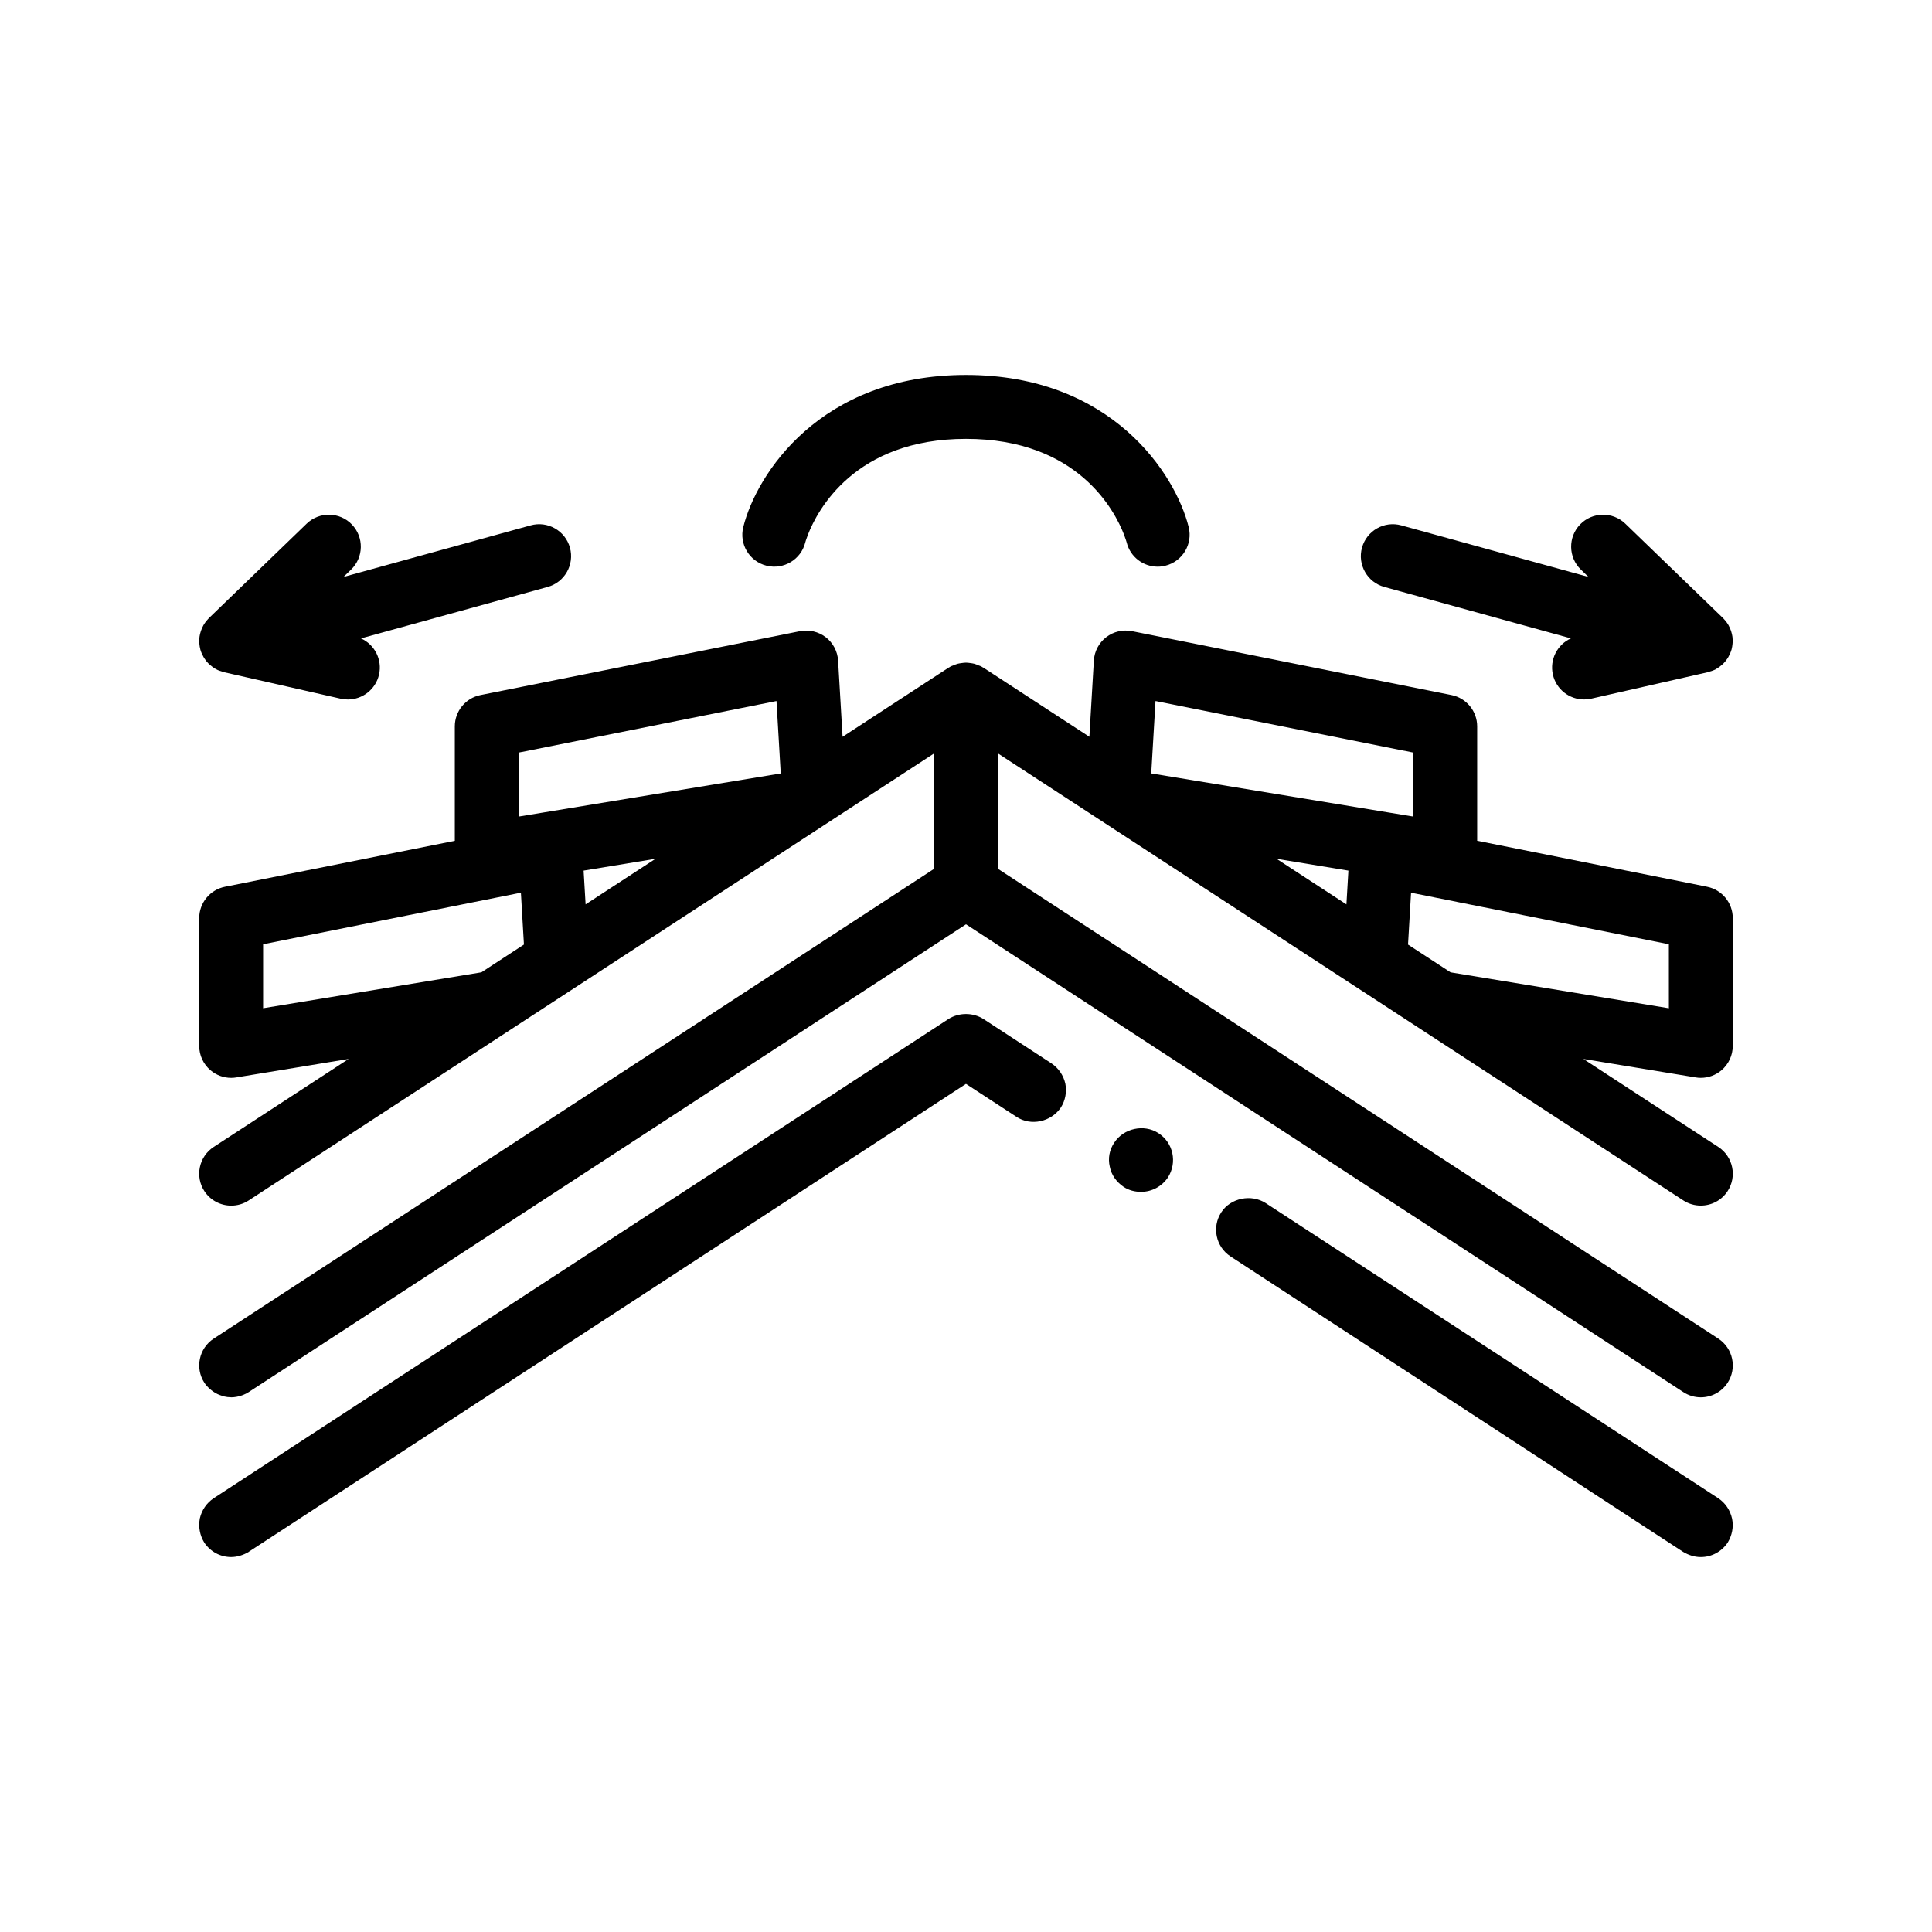
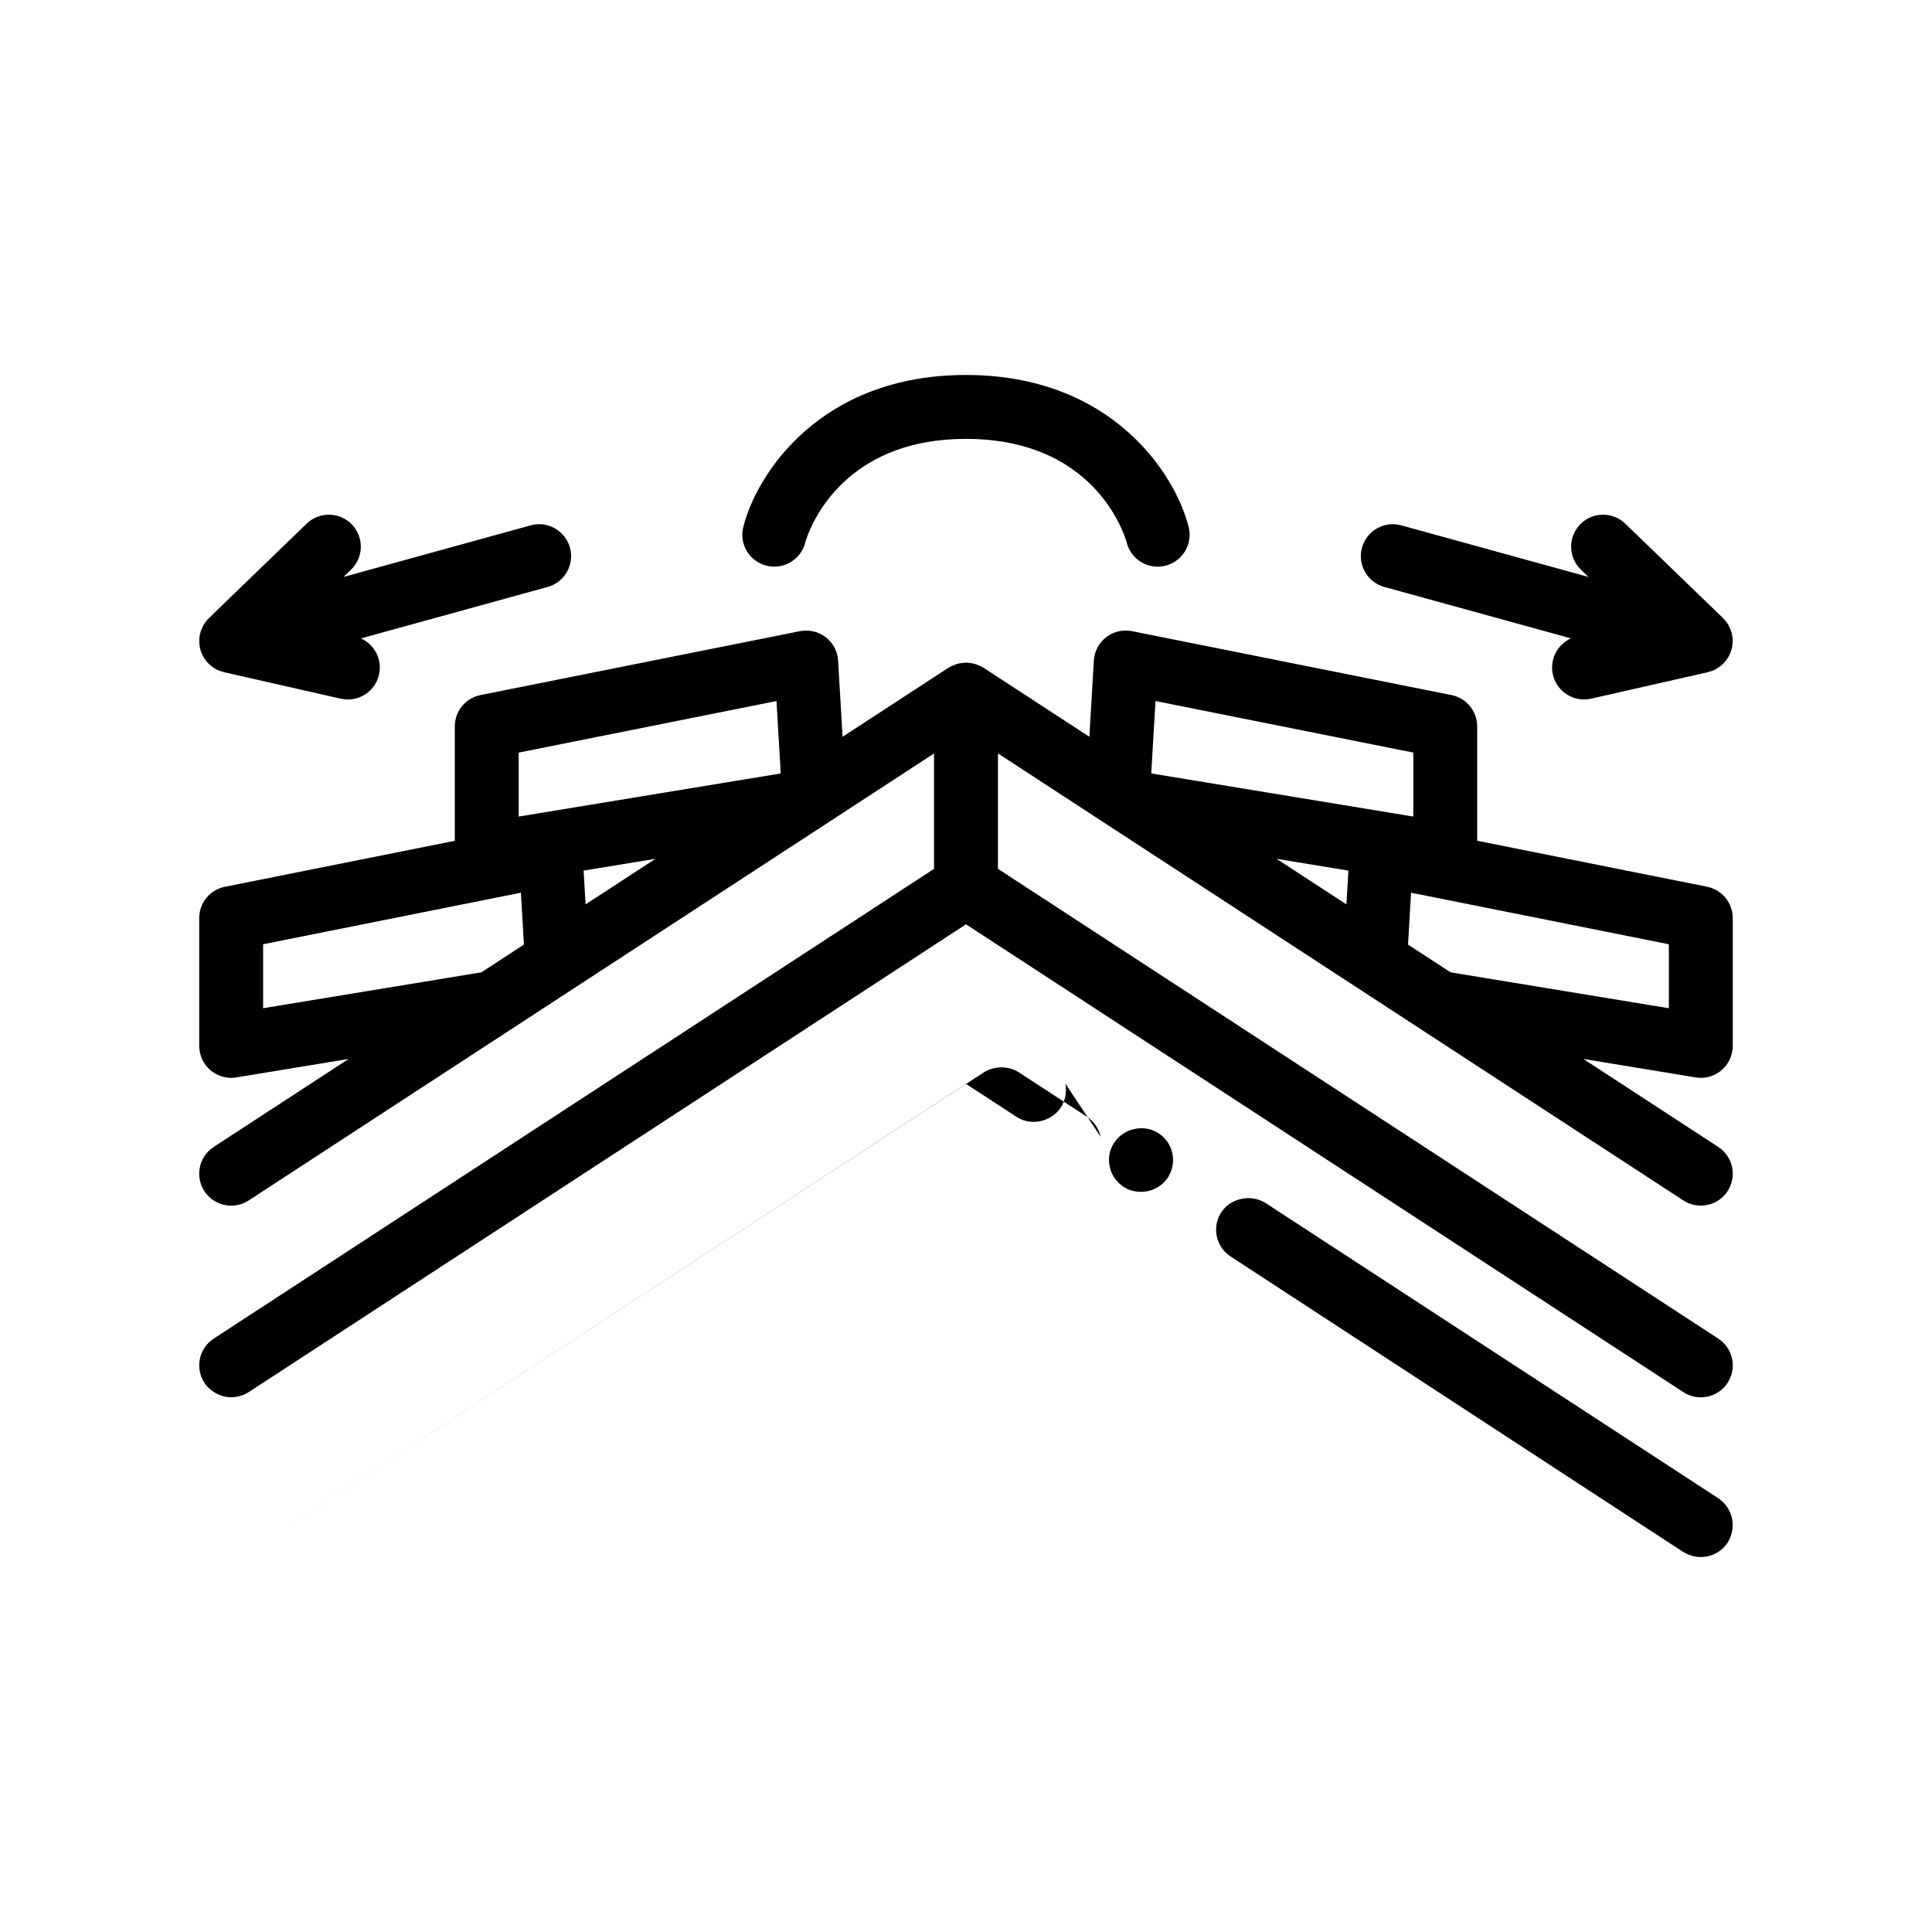
<svg xmlns="http://www.w3.org/2000/svg" fill="#000000" width="800px" height="800px" version="1.1" viewBox="144 144 512 512">
-   <path d="m599.36 498.74-4.621-3.012-186.27-121.48v-30.582l23.91 15.594 67.293 43.887 22.484 14.664 67.957 44.324c1.426 0.926 3.031 1.359 4.621 1.359 2.762 0 5.473-1.34 7.098-3.828 2.555-3.914 1.445-9.164-2.473-11.719l-35.75-23.316 29.754 4.891c0.453 0.086 0.918 0.117 1.371 0.117 1.996 0 3.941-0.707 5.481-2.012 1.895-1.613 2.984-3.969 2.984-6.457v-33.867c0-4.035-2.852-7.508-6.805-8.305l-60.926-12.184v-30.312c0-4.035-2.852-7.512-6.805-8.305l-84.672-16.934c-2.414-0.473-4.902 0.098-6.836 1.598-1.934 1.496-3.133 3.758-3.273 6.211l-1.184 20.184-28.078-18.312c-0.051-0.031-0.105-0.047-0.156-0.07-0.145-0.09-0.281-0.195-0.434-0.273-0.238-0.125-0.488-0.176-0.73-0.277-0.363-0.156-0.719-0.316-1.094-0.418-0.359-0.098-0.73-0.145-1.098-0.195-0.371-0.051-0.742-0.102-1.117-0.102-0.371 0-0.746 0.051-1.117 0.105-0.367 0.047-0.73 0.098-1.09 0.191-0.379 0.102-0.746 0.262-1.113 0.422-0.238 0.102-0.484 0.145-0.715 0.273-0.152 0.082-0.289 0.18-0.43 0.273-0.051 0.031-0.105 0.039-0.156 0.074l-28.078 18.312-1.184-20.184c-0.141-2.449-1.34-4.715-3.273-6.211-1.945-1.484-4.422-2.062-6.836-1.598l-84.664 16.934c-3.953 0.789-6.805 4.266-6.805 8.305v30.312l-60.93 12.184c-3.949 0.797-6.805 4.266-6.805 8.305v33.867c0 2.488 1.094 4.848 2.988 6.457 1.547 1.305 3.492 2.012 5.481 2.012 0.453 0 0.918-0.035 1.371-0.117l29.754-4.891-35.75 23.316c-3.918 2.555-5.027 7.805-2.473 11.719 1.629 2.484 4.332 3.828 7.094 3.836 1.594 0.004 3.195-0.43 4.621-1.359l67.957-44.324 22.484-14.664 91.203-59.48v30.582l-186.26 121.47-4.621 3.012c-3.918 2.555-5.027 7.805-2.473 11.715 0.367 0.562 0.805 1.047 1.273 1.492 0.16 0.152 0.344 0.281 0.516 0.422 0.324 0.262 0.66 0.504 1.02 0.715 0.211 0.125 0.434 0.246 0.656 0.352 0.359 0.172 0.734 0.309 1.113 0.43 0.223 0.066 0.438 0.152 0.66 0.207 0.586 0.133 1.18 0.211 1.777 0.215 0.031 0 0.059 0.012 0.09 0.012 0.469 0 0.938-0.051 1.406-0.133 0.098-0.016 0.188-0.039 0.281-0.059 0.398-0.082 0.789-0.191 1.184-0.332 0.125-0.047 0.246-0.09 0.371-0.141 0.473-0.191 0.934-0.418 1.375-0.707l190.11-123.98 190.11 123.98c1.426 0.926 3.027 1.371 4.613 1.371 2.762 0 5.477-1.355 7.106-3.844 2.551-3.914 1.445-9.164-2.477-11.719zm-149.14-168.96 68.32 13.66v16.957l-69.449-11.434zm136.05 81.414-57.848-9.516-11.281-7.356 0.805-13.742 68.32 13.664zm-84.93-36.473-0.523 8.949-18.523-12.082zm-219.88-31.281 68.32-13.66 1.125 19.191-69.445 11.426zm-67.734 50.797 68.32-13.664 0.805 13.742-11.273 7.356-57.848 9.516v-16.949zm84.938-19.516 19.051-3.133-18.523 12.082zm154.84 81.332c-0.004 0-0.004 0-0.004 0.004-1.605 2.363-4.231 3.793-7.106 3.793-1.688 0-3.301-0.422-4.656-1.344-1.863-1.273-3.219-3.133-3.637-5.336-0.516-2.207-0.082-4.488 1.18-6.348 0.004-0.012 0.016-0.016 0.02-0.023 2.465-3.789 7.859-4.973 11.664-2.523 3.984 2.551 5.082 7.789 2.539 11.777zm149.52 90.422c0.434 2.203 0 4.398-1.18 6.352-1.613 2.371-4.231 3.809-7.113 3.809-1.691 0-3.215-0.516-4.656-1.355l-10.898-7.109-109.07-71.207c-3.898-2.539-5.004-7.785-2.457-11.68v-0.004c2.457-3.812 7.957-4.914 11.766-2.457l119.97 78.238c1.859 1.262 3.129 3.129 3.637 5.414zm-176.7-115.32c0.43 2.203 0 4.488-1.184 6.352-0.012 0.016-0.02 0.023-0.035 0.039-2.551 3.777-7.934 4.949-11.734 2.418l-13.375-8.727-179.23 116.93-10.77 7.027c-0.082 0-0.082 0.082-0.082 0.082-1.438 0.84-3.055 1.355-4.656 1.355-2.875 0-5.508-1.438-7.109-3.809-1.188-1.949-1.613-4.152-1.188-6.434 0.516-2.203 1.777-4.066 3.648-5.332l194.73-127c2.793-1.777 6.516-1.777 9.309 0l18.031 11.766c1.867 1.273 3.137 3.133 3.644 5.332zm-85.34-147.5c3.481-13.934 20.297-40.285 59.012-40.285 38.707 0 55.531 26.348 59.012 40.285 1.145 4.527-1.621 9.129-6.16 10.258-0.684 0.176-1.379 0.258-2.062 0.258-3.797 0-7.246-2.562-8.203-6.418-0.047-0.156-0.258-0.906-0.695-2.051-2.473-6.402-12.297-25.398-41.891-25.398-29.559 0-39.418 19.035-41.891 25.398-0.484 1.238-0.684 2.004-0.699 2.051-1.129 4.543-5.738 7.285-10.262 6.16-4.543-1.129-7.305-5.727-6.16-10.258zm-144.14 30.988c-0.016-0.137-0.02-0.273-0.023-0.406-0.02-0.473-0.016-0.938 0.047-1.402 0.004-0.023 0.004-0.051 0.004-0.074 0.066-0.484 0.18-0.953 0.332-1.414 0.035-0.117 0.074-0.227 0.117-0.336 0.152-0.418 0.328-0.828 0.543-1.215 0.02-0.039 0.035-0.082 0.059-0.121 0.242-0.422 0.527-0.82 0.84-1.199 0.074-0.09 0.156-0.172 0.23-0.258 0.125-0.141 0.242-0.289 0.379-0.422l25.895-25.02c3.371-3.25 8.746-3.148 11.977 0.203 3.25 3.367 3.16 8.723-0.203 11.969l-2.016 1.949 49.609-13.672c4.488-1.254 9.168 1.406 10.41 5.914 1.238 4.504-1.406 9.168-5.91 10.41l-49.469 13.633c3.602 1.621 5.691 5.598 4.785 9.598-0.898 3.93-4.394 6.59-8.254 6.59-0.621 0-1.25-0.066-1.891-0.207l-30.93-7.019c-0.086-0.02-0.156-0.07-0.242-0.09-0.648-0.172-1.285-0.387-1.863-0.699-0.047-0.023-0.086-0.059-0.133-0.086-0.559-0.312-1.066-0.695-1.543-1.117-0.086-0.082-0.176-0.152-0.262-0.23-0.465-0.457-0.875-0.969-1.223-1.523-0.07-0.109-0.133-0.23-0.195-0.344-0.324-0.574-0.598-1.18-0.789-1.824-0.004-0.02-0.02-0.039-0.023-0.066-0.004-0.012-0.004-0.016-0.004-0.023v-0.012c-0.004-0.012-0.004-0.02-0.004-0.035-0.133-0.48-0.203-0.965-0.25-1.449zm308.1-25.508c1.238-4.504 5.91-7.16 10.41-5.914l49.609 13.672-2.016-1.949c-3.356-3.25-3.445-8.605-0.195-11.969 3.238-3.352 8.605-3.445 11.969-0.203l25.895 25.02c0.141 0.137 0.258 0.281 0.383 0.422 0.074 0.086 0.156 0.172 0.23 0.258 0.312 0.379 0.598 0.777 0.84 1.199 0.02 0.039 0.039 0.082 0.059 0.121 0.211 0.387 0.387 0.797 0.543 1.215 0.039 0.109 0.082 0.227 0.117 0.336 0.145 0.465 0.262 0.934 0.328 1.414 0.004 0.023 0 0.051 0.004 0.074 0.055 0.457 0.066 0.926 0.047 1.402-0.004 0.137-0.016 0.273-0.031 0.406-0.047 0.484-0.117 0.969-0.246 1.449-0.004 0.012-0.004 0.02-0.004 0.035-0.004 0.004-0.004 0.004-0.004 0.012 0 0.012-0.004 0.016-0.004 0.023-0.012 0.02-0.02 0.039-0.031 0.066-0.188 0.645-0.465 1.25-0.785 1.824-0.066 0.117-0.125 0.23-0.195 0.344-0.352 0.555-0.762 1.062-1.223 1.523-0.086 0.082-0.176 0.152-0.262 0.23-0.473 0.422-0.984 0.805-1.543 1.117-0.047 0.031-0.086 0.059-0.133 0.086-0.578 0.312-1.215 0.527-1.863 0.699-0.086 0.02-0.156 0.07-0.238 0.09l-30.934 7.019c-0.637 0.141-1.266 0.207-1.883 0.207-3.871 0-7.359-2.664-8.254-6.59-0.906-4 1.184-7.977 4.785-9.598l-49.469-13.633c-4.5-1.238-7.144-5.906-5.906-10.41z" />
+   <path d="m599.36 498.74-4.621-3.012-186.27-121.48v-30.582l23.91 15.594 67.293 43.887 22.484 14.664 67.957 44.324c1.426 0.926 3.031 1.359 4.621 1.359 2.762 0 5.473-1.34 7.098-3.828 2.555-3.914 1.445-9.164-2.473-11.719l-35.75-23.316 29.754 4.891c0.453 0.086 0.918 0.117 1.371 0.117 1.996 0 3.941-0.707 5.481-2.012 1.895-1.613 2.984-3.969 2.984-6.457v-33.867c0-4.035-2.852-7.508-6.805-8.305l-60.926-12.184v-30.312c0-4.035-2.852-7.512-6.805-8.305l-84.672-16.934c-2.414-0.473-4.902 0.098-6.836 1.598-1.934 1.496-3.133 3.758-3.273 6.211l-1.184 20.184-28.078-18.312c-0.051-0.031-0.105-0.047-0.156-0.07-0.145-0.09-0.281-0.195-0.434-0.273-0.238-0.125-0.488-0.176-0.73-0.277-0.363-0.156-0.719-0.316-1.094-0.418-0.359-0.098-0.73-0.145-1.098-0.195-0.371-0.051-0.742-0.102-1.117-0.102-0.371 0-0.746 0.051-1.117 0.105-0.367 0.047-0.73 0.098-1.09 0.191-0.379 0.102-0.746 0.262-1.113 0.422-0.238 0.102-0.484 0.145-0.715 0.273-0.152 0.082-0.289 0.18-0.43 0.273-0.051 0.031-0.105 0.039-0.156 0.074l-28.078 18.312-1.184-20.184c-0.141-2.449-1.34-4.715-3.273-6.211-1.945-1.484-4.422-2.062-6.836-1.598l-84.664 16.934c-3.953 0.789-6.805 4.266-6.805 8.305v30.312l-60.93 12.184c-3.949 0.797-6.805 4.266-6.805 8.305v33.867c0 2.488 1.094 4.848 2.988 6.457 1.547 1.305 3.492 2.012 5.481 2.012 0.453 0 0.918-0.035 1.371-0.117l29.754-4.891-35.75 23.316c-3.918 2.555-5.027 7.805-2.473 11.719 1.629 2.484 4.332 3.828 7.094 3.836 1.594 0.004 3.195-0.43 4.621-1.359l67.957-44.324 22.484-14.664 91.203-59.48v30.582l-186.26 121.47-4.621 3.012c-3.918 2.555-5.027 7.805-2.473 11.715 0.367 0.562 0.805 1.047 1.273 1.492 0.16 0.152 0.344 0.281 0.516 0.422 0.324 0.262 0.66 0.504 1.02 0.715 0.211 0.125 0.434 0.246 0.656 0.352 0.359 0.172 0.734 0.309 1.113 0.43 0.223 0.066 0.438 0.152 0.66 0.207 0.586 0.133 1.18 0.211 1.777 0.215 0.031 0 0.059 0.012 0.09 0.012 0.469 0 0.938-0.051 1.406-0.133 0.098-0.016 0.188-0.039 0.281-0.059 0.398-0.082 0.789-0.191 1.184-0.332 0.125-0.047 0.246-0.09 0.371-0.141 0.473-0.191 0.934-0.418 1.375-0.707l190.11-123.98 190.11 123.98c1.426 0.926 3.027 1.371 4.613 1.371 2.762 0 5.477-1.355 7.106-3.844 2.551-3.914 1.445-9.164-2.477-11.719zm-149.14-168.96 68.32 13.66v16.957l-69.449-11.434zm136.05 81.414-57.848-9.516-11.281-7.356 0.805-13.742 68.32 13.664zm-84.93-36.473-0.523 8.949-18.523-12.082zm-219.88-31.281 68.32-13.66 1.125 19.191-69.445 11.426zm-67.734 50.797 68.32-13.664 0.805 13.742-11.273 7.356-57.848 9.516v-16.949zm84.938-19.516 19.051-3.133-18.523 12.082zm154.84 81.332c-0.004 0-0.004 0-0.004 0.004-1.605 2.363-4.231 3.793-7.106 3.793-1.688 0-3.301-0.422-4.656-1.344-1.863-1.273-3.219-3.133-3.637-5.336-0.516-2.207-0.082-4.488 1.18-6.348 0.004-0.012 0.016-0.016 0.02-0.023 2.465-3.789 7.859-4.973 11.664-2.523 3.984 2.551 5.082 7.789 2.539 11.777zm149.52 90.422c0.434 2.203 0 4.398-1.18 6.352-1.613 2.371-4.231 3.809-7.113 3.809-1.691 0-3.215-0.516-4.656-1.355l-10.898-7.109-109.07-71.207c-3.898-2.539-5.004-7.785-2.457-11.68v-0.004c2.457-3.812 7.957-4.914 11.766-2.457l119.97 78.238c1.859 1.262 3.129 3.129 3.637 5.414zm-176.7-115.32c0.43 2.203 0 4.488-1.184 6.352-0.012 0.016-0.02 0.023-0.035 0.039-2.551 3.777-7.934 4.949-11.734 2.418l-13.375-8.727-179.23 116.93-10.77 7.027l194.73-127c2.793-1.777 6.516-1.777 9.309 0l18.031 11.766c1.867 1.273 3.137 3.133 3.644 5.332zm-85.34-147.5c3.481-13.934 20.297-40.285 59.012-40.285 38.707 0 55.531 26.348 59.012 40.285 1.145 4.527-1.621 9.129-6.16 10.258-0.684 0.176-1.379 0.258-2.062 0.258-3.797 0-7.246-2.562-8.203-6.418-0.047-0.156-0.258-0.906-0.695-2.051-2.473-6.402-12.297-25.398-41.891-25.398-29.559 0-39.418 19.035-41.891 25.398-0.484 1.238-0.684 2.004-0.699 2.051-1.129 4.543-5.738 7.285-10.262 6.16-4.543-1.129-7.305-5.727-6.16-10.258zm-144.14 30.988c-0.016-0.137-0.02-0.273-0.023-0.406-0.02-0.473-0.016-0.938 0.047-1.402 0.004-0.023 0.004-0.051 0.004-0.074 0.066-0.484 0.18-0.953 0.332-1.414 0.035-0.117 0.074-0.227 0.117-0.336 0.152-0.418 0.328-0.828 0.543-1.215 0.02-0.039 0.035-0.082 0.059-0.121 0.242-0.422 0.527-0.82 0.84-1.199 0.074-0.09 0.156-0.172 0.23-0.258 0.125-0.141 0.242-0.289 0.379-0.422l25.895-25.02c3.371-3.25 8.746-3.148 11.977 0.203 3.25 3.367 3.16 8.723-0.203 11.969l-2.016 1.949 49.609-13.672c4.488-1.254 9.168 1.406 10.41 5.914 1.238 4.504-1.406 9.168-5.91 10.41l-49.469 13.633c3.602 1.621 5.691 5.598 4.785 9.598-0.898 3.93-4.394 6.59-8.254 6.59-0.621 0-1.25-0.066-1.891-0.207l-30.93-7.019c-0.086-0.02-0.156-0.07-0.242-0.09-0.648-0.172-1.285-0.387-1.863-0.699-0.047-0.023-0.086-0.059-0.133-0.086-0.559-0.312-1.066-0.695-1.543-1.117-0.086-0.082-0.176-0.152-0.262-0.23-0.465-0.457-0.875-0.969-1.223-1.523-0.07-0.109-0.133-0.23-0.195-0.344-0.324-0.574-0.598-1.18-0.789-1.824-0.004-0.02-0.02-0.039-0.023-0.066-0.004-0.012-0.004-0.016-0.004-0.023v-0.012c-0.004-0.012-0.004-0.02-0.004-0.035-0.133-0.48-0.203-0.965-0.25-1.449zm308.1-25.508c1.238-4.504 5.91-7.16 10.41-5.914l49.609 13.672-2.016-1.949c-3.356-3.25-3.445-8.605-0.195-11.969 3.238-3.352 8.605-3.445 11.969-0.203l25.895 25.02c0.141 0.137 0.258 0.281 0.383 0.422 0.074 0.086 0.156 0.172 0.23 0.258 0.312 0.379 0.598 0.777 0.84 1.199 0.02 0.039 0.039 0.082 0.059 0.121 0.211 0.387 0.387 0.797 0.543 1.215 0.039 0.109 0.082 0.227 0.117 0.336 0.145 0.465 0.262 0.934 0.328 1.414 0.004 0.023 0 0.051 0.004 0.074 0.055 0.457 0.066 0.926 0.047 1.402-0.004 0.137-0.016 0.273-0.031 0.406-0.047 0.484-0.117 0.969-0.246 1.449-0.004 0.012-0.004 0.02-0.004 0.035-0.004 0.004-0.004 0.004-0.004 0.012 0 0.012-0.004 0.016-0.004 0.023-0.012 0.02-0.02 0.039-0.031 0.066-0.188 0.645-0.465 1.25-0.785 1.824-0.066 0.117-0.125 0.23-0.195 0.344-0.352 0.555-0.762 1.062-1.223 1.523-0.086 0.082-0.176 0.152-0.262 0.23-0.473 0.422-0.984 0.805-1.543 1.117-0.047 0.031-0.086 0.059-0.133 0.086-0.578 0.312-1.215 0.527-1.863 0.699-0.086 0.02-0.156 0.07-0.238 0.09l-30.934 7.019c-0.637 0.141-1.266 0.207-1.883 0.207-3.871 0-7.359-2.664-8.254-6.59-0.906-4 1.184-7.977 4.785-9.598l-49.469-13.633c-4.5-1.238-7.144-5.906-5.906-10.41z" />
</svg>